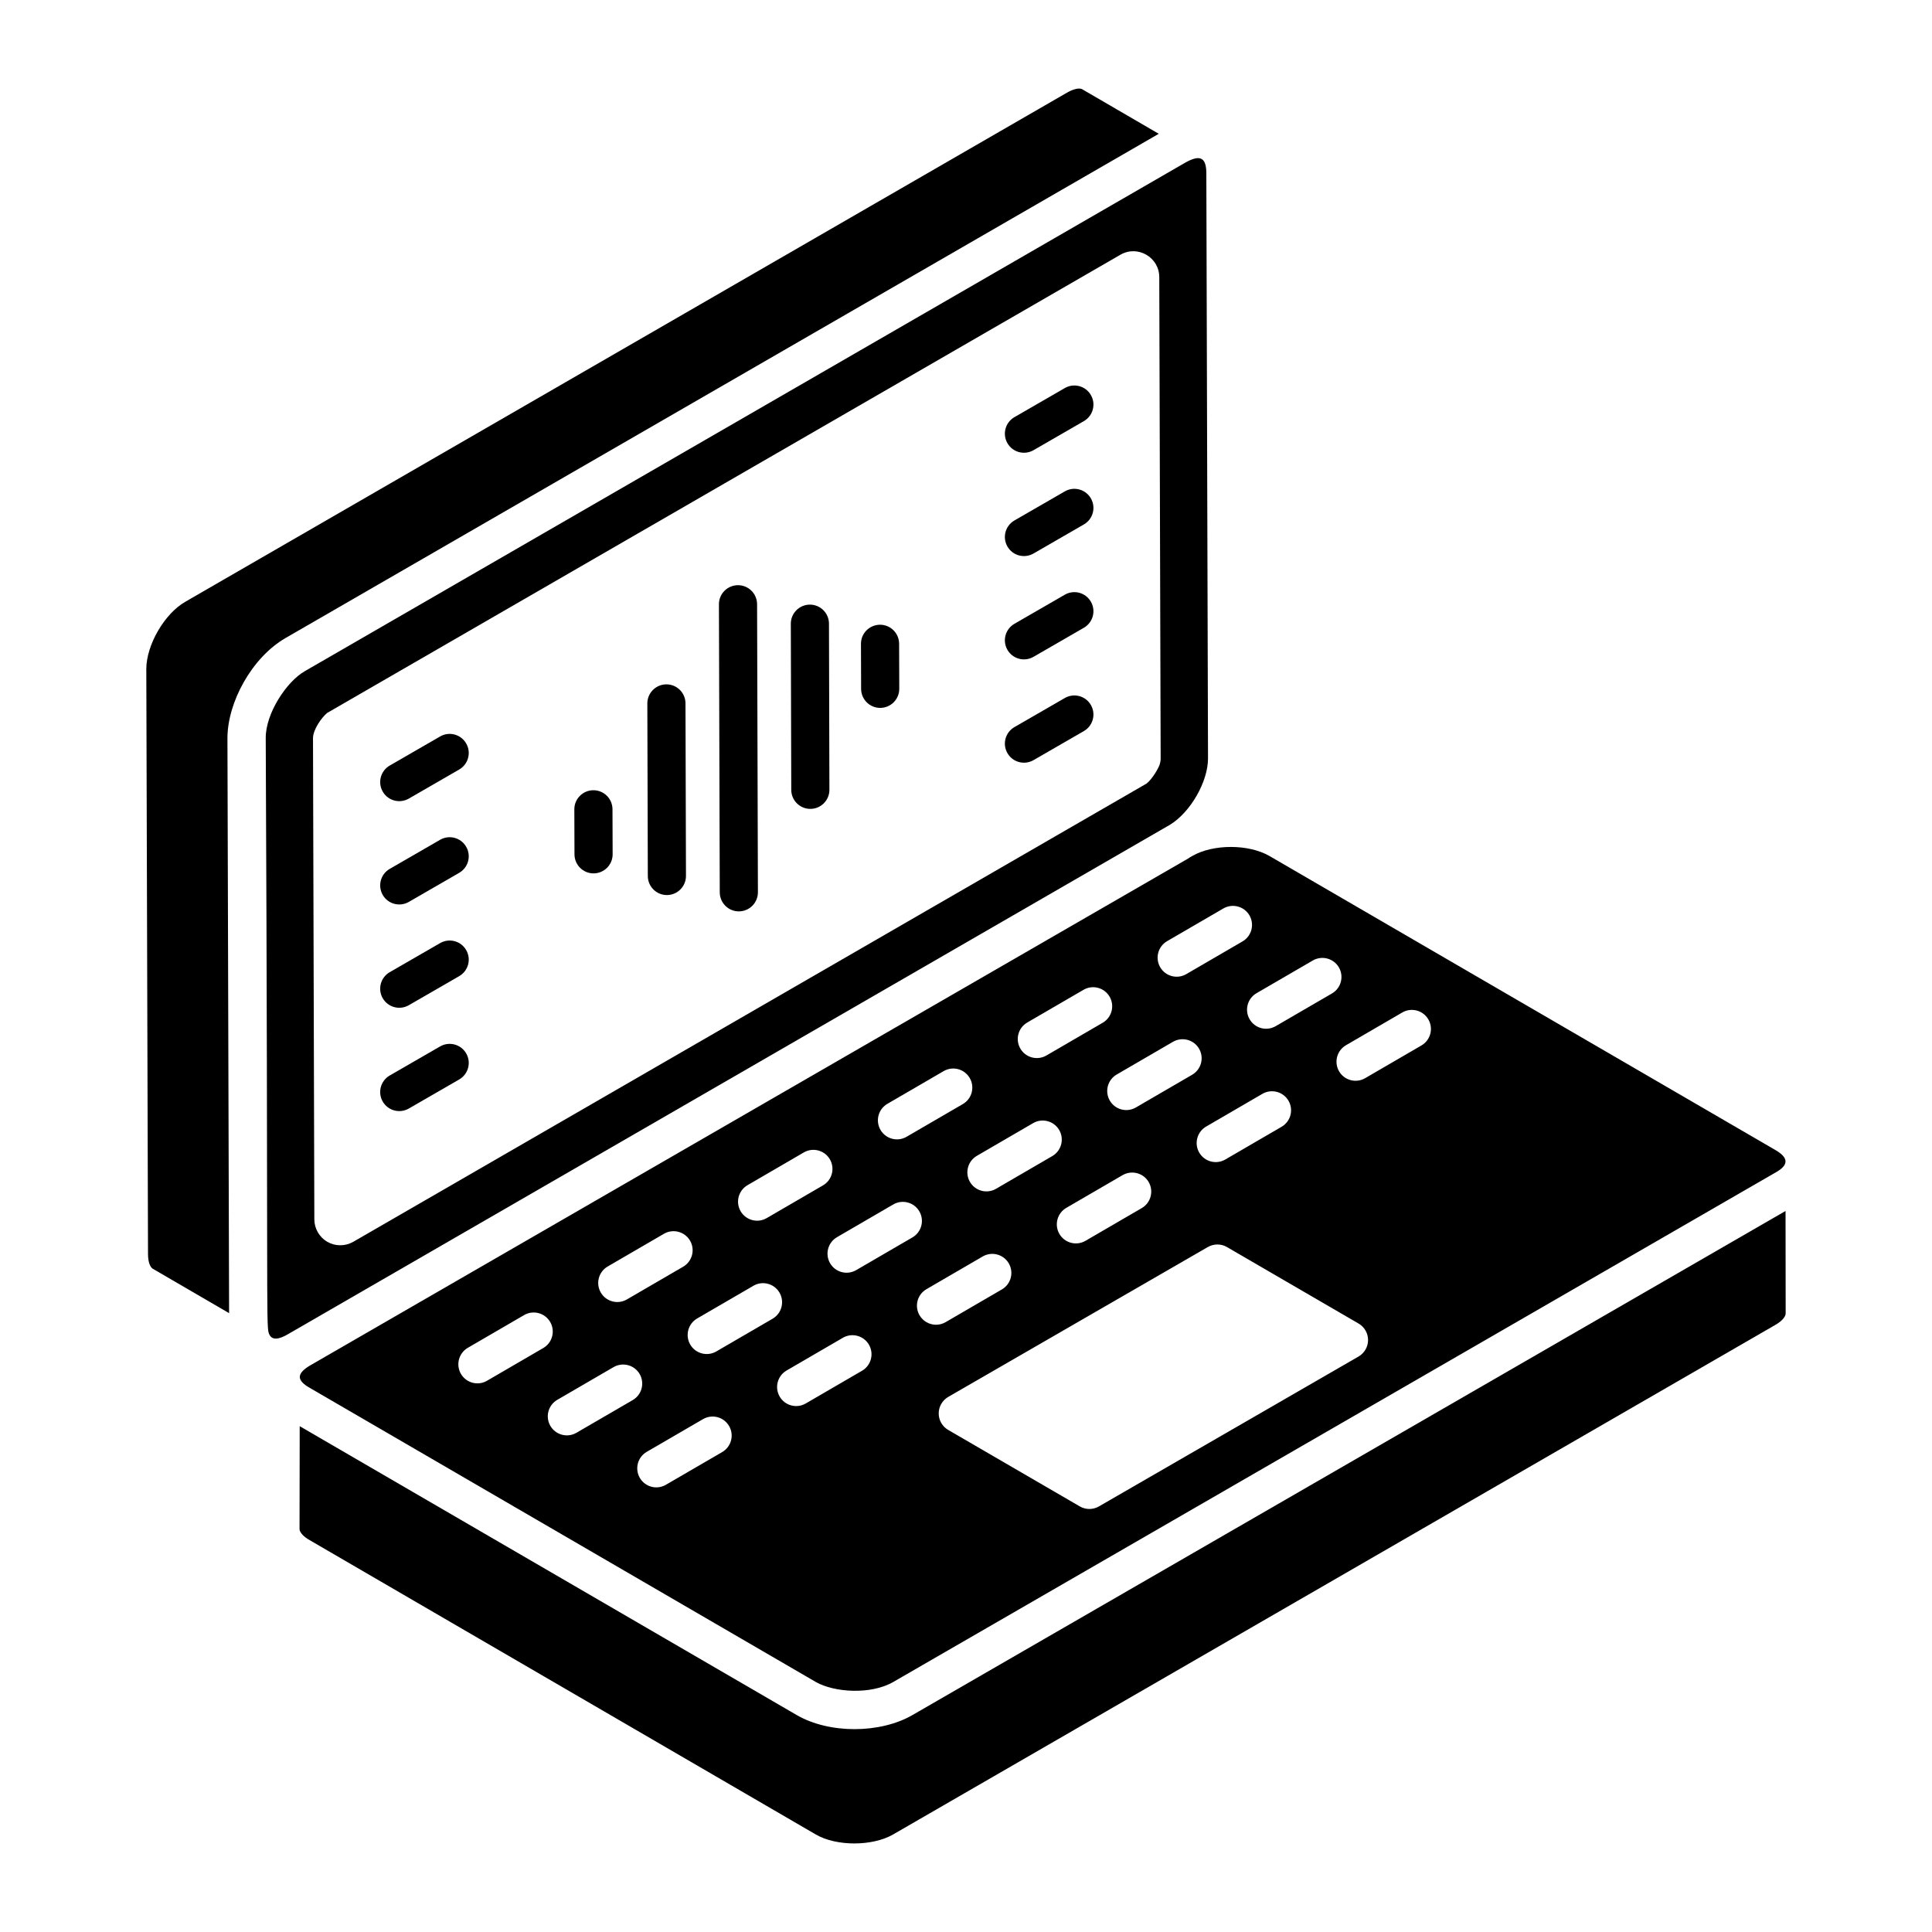
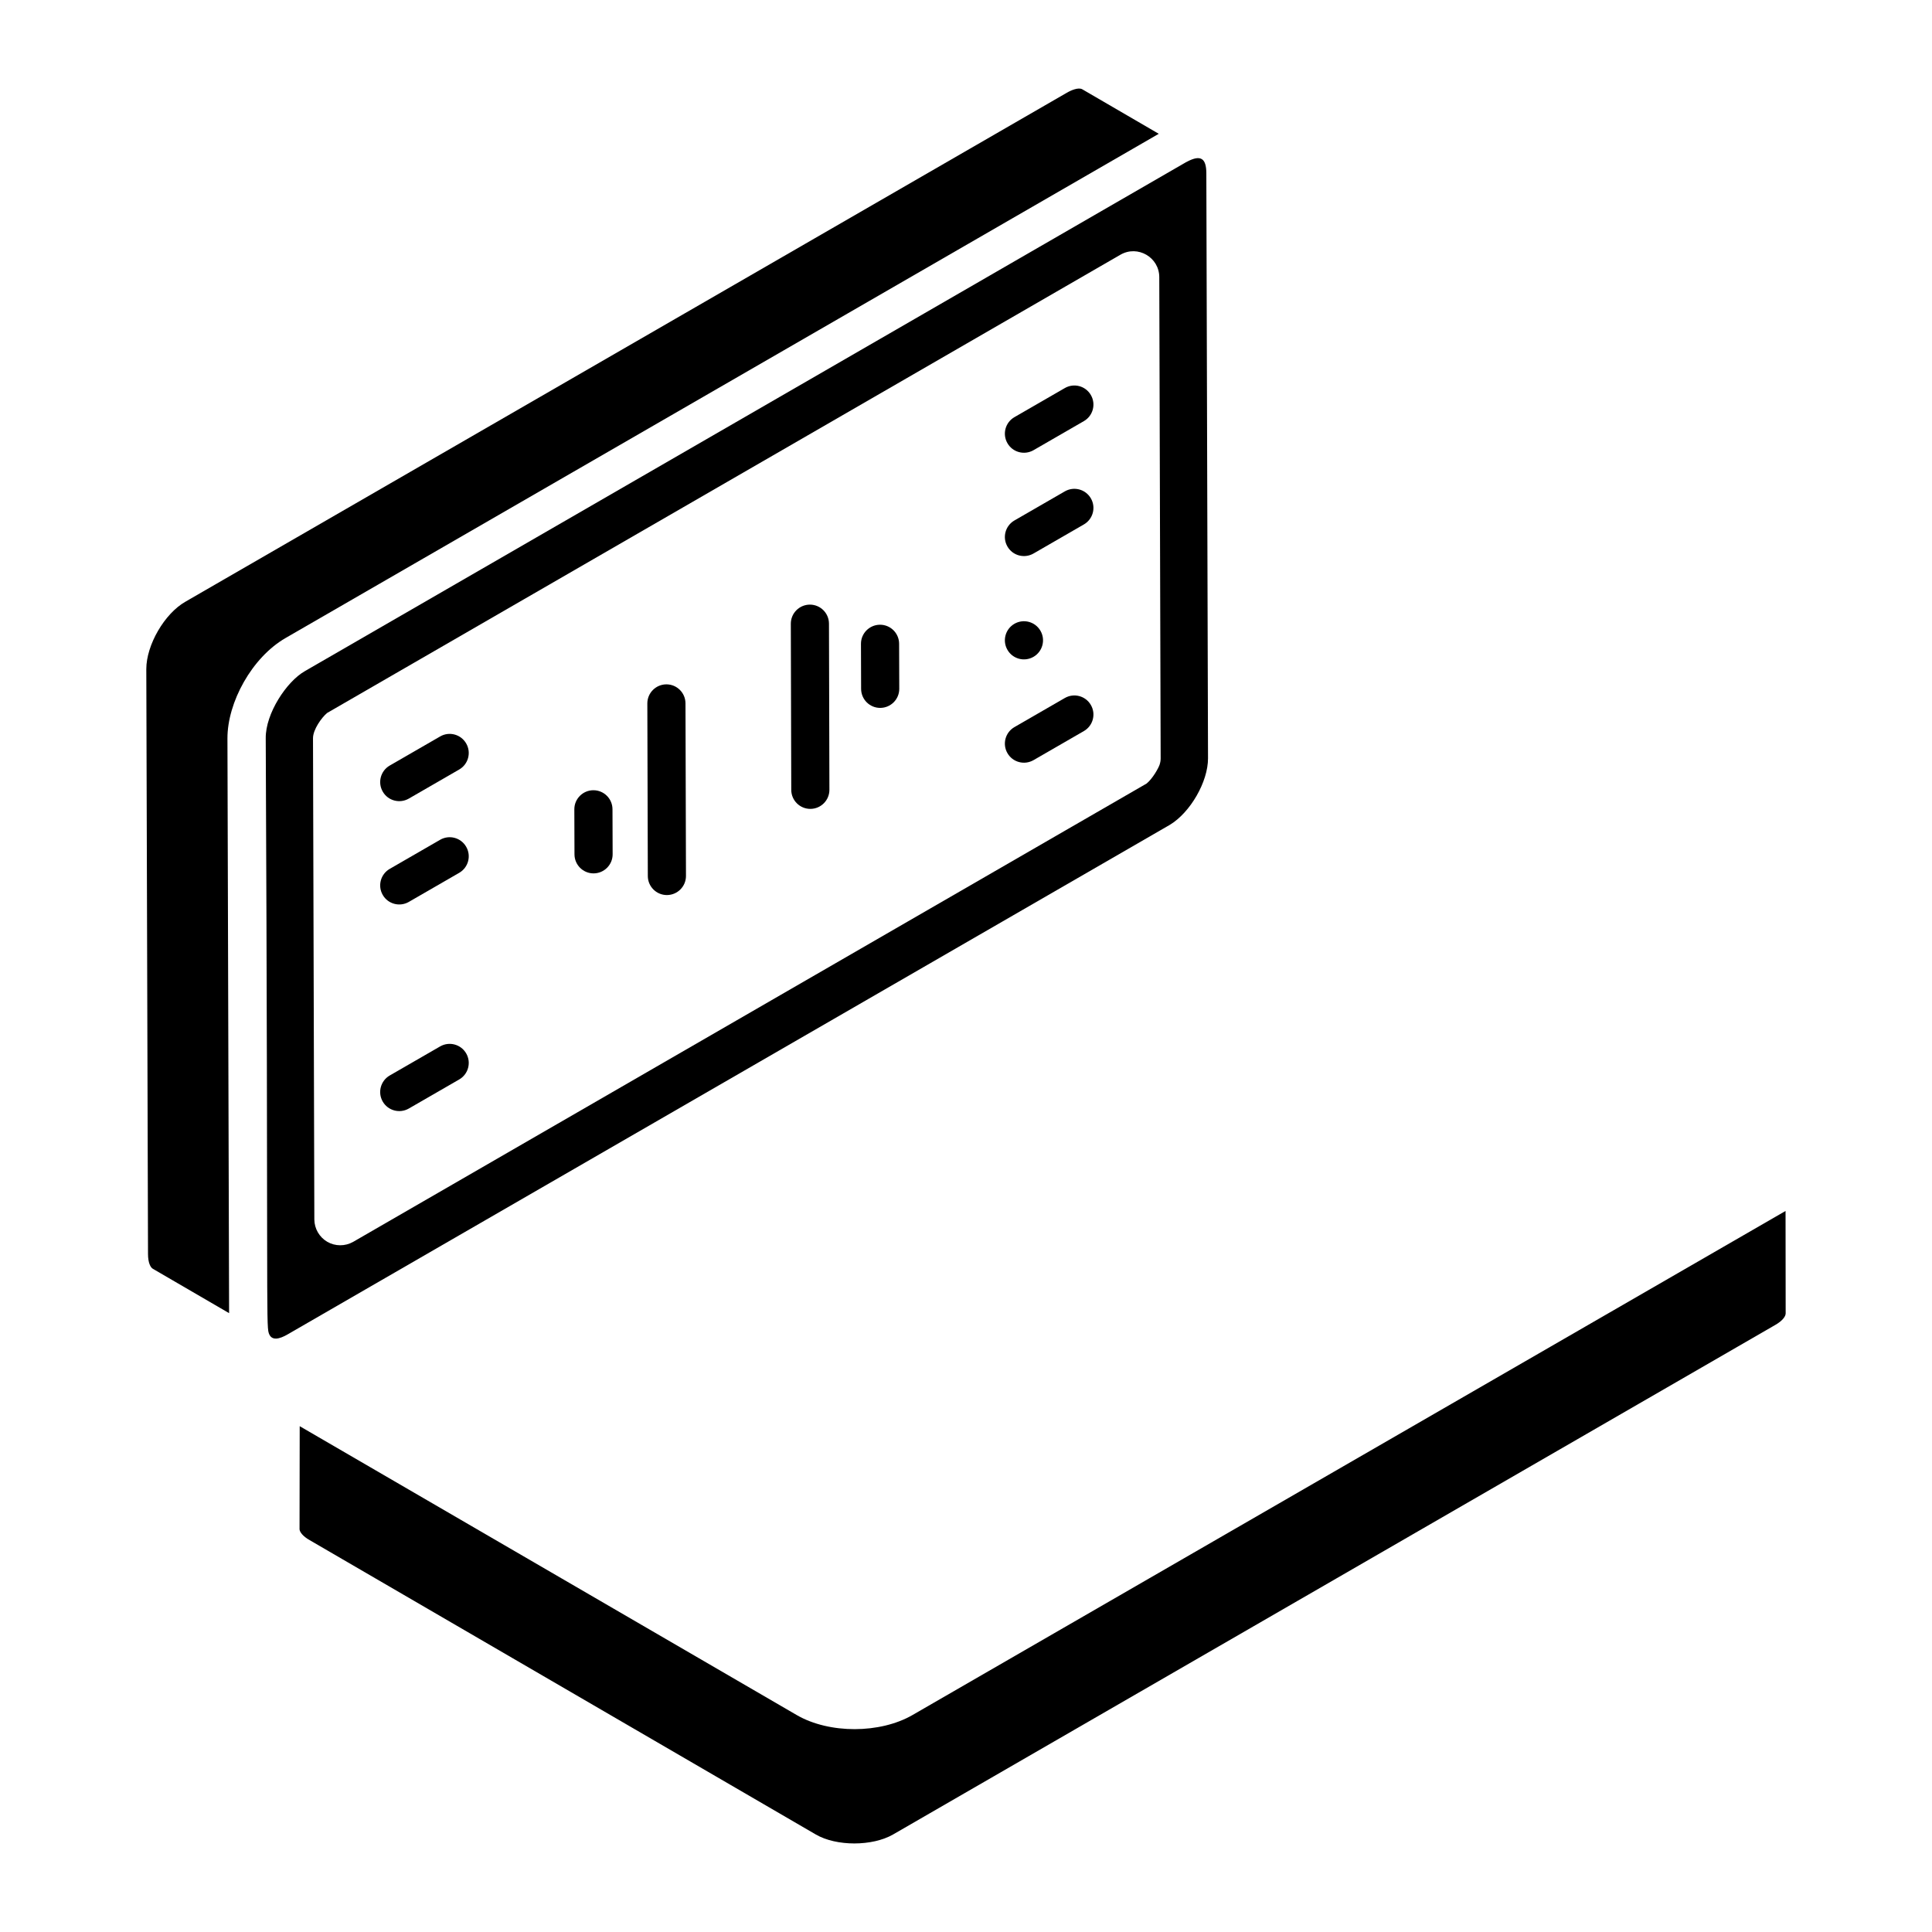
<svg xmlns="http://www.w3.org/2000/svg" fill="#000000" width="800px" height="800px" version="1.1" viewBox="144 144 512 512">
  <g>
    <path d="m426.77 168.55c-360.89 208.39-181.62 104.87-233.65 134.92-5.527 3.144-10.348 11.469-10.348 17.832l0.453 155c0 2.344 0.652 3.562 1.266 3.93l20.223 11.766-0.438-152.3c-0.02-9.574 6.481-21.465 15.391-26.609 23.684-13.676-85.719 49.496 231.42-133.63l-20.27-11.797c-1.008-0.582-2.981 0.262-4.047 0.895z" />
    <path d="m617.22 492.11-0.031-27.191-231.38 133.59c-8.559 4.938-22.02 5.019-30.684-0.012l-131.7-76.543-0.043 27.281c0 0.695 0.828 1.883 2.695 2.926l134.12 77.996c5.441 3.172 14.996 3.164 20.496-0.012 1.012-0.586 234.7-135.55 233.7-134.98 2.09-1.18 2.82-2.379 2.82-3.055z" />
-     <path d="m458.85 371.53-232.86 134.44c-3.234 2-3.578 3.758 0.137 5.848l134.04 77.906c4.863 2.789 14.602 3.473 20.586 0l233.62-134.9c4.106-2.219 3.324-4.199 0.117-6.062l-134.04-77.898c-2.773-1.609-6.508-2.414-10.25-2.414-3.754 0-7.504 0.805-10.297 2.426l-0.578 0.336c-0.156 0.094-0.305 0.227-0.465 0.32zm1.074 57.297-14.906 8.668c-2.434 1.41-5.519 0.57-6.91-1.828-1.402-2.414-0.582-5.508 1.836-6.91l14.91-8.668c2.391-1.391 5.5-0.594 6.91 1.828 1.398 2.414 0.582 5.508-1.84 6.91zm3.723 13.719 14.906-8.668c2.398-1.391 5.5-0.594 6.91 1.824 1.402 2.414 0.582 5.508-1.836 6.91l-14.906 8.668c-2.426 1.41-5.516 0.574-6.91-1.828-1.402-2.41-0.582-5.504 1.836-6.906zm-17.078 21.617-14.906 8.668c-2.43 1.41-5.516 0.574-6.91-1.828-1.402-2.414-0.582-5.508 1.836-6.91l14.91-8.668c2.391-1.391 5.5-0.594 6.91 1.824 1.398 2.418 0.578 5.512-1.84 6.914zm-30.332-49.188 14.91-8.668c2.391-1.398 5.5-0.598 6.91 1.828 1.402 2.414 0.582 5.508-1.836 6.91l-14.906 8.668c-2.434 1.41-5.519 0.57-6.91-1.824-1.406-2.418-0.586-5.512 1.832-6.914zm1.551 26.668c2.391-1.398 5.5-0.598 6.91 1.824 1.402 2.414 0.582 5.508-1.836 6.91l-14.906 8.668c-2.43 1.41-5.516 0.574-6.91-1.828-1.402-2.414-0.582-5.508 1.836-6.91zm-38.613-5.121 14.906-8.664c2.398-1.402 5.5-0.602 6.91 1.832 1.402 2.41 0.582 5.504-1.836 6.906l-14.906 8.664c-2.434 1.41-5.519 0.57-6.91-1.828-1.402-2.414-0.582-5.508 1.836-6.91zm-37.062 21.555 14.906-8.668c2.391-1.402 5.5-0.598 6.91 1.824 1.402 2.414 0.582 5.508-1.836 6.91l-14.91 8.668c-2.426 1.41-5.516 0.574-6.91-1.828-1.398-2.41-0.578-5.508 1.84-6.906zm-37.062 21.551 14.91-8.668c2.391-1.391 5.5-0.594 6.91 1.828 1.402 2.414 0.582 5.508-1.836 6.91l-14.906 8.668c-2.434 1.41-5.519 0.57-6.91-1.828-1.406-2.414-0.586-5.508 1.832-6.91zm-31.988 30.289c-2.434 1.414-5.519 0.57-6.91-1.828-1.402-2.414-0.582-5.508 1.836-6.91l14.906-8.668c2.398-1.398 5.5-0.598 6.91 1.824 1.402 2.414 0.582 5.508-1.836 6.91zm23.703 13.785c-2.438 1.414-5.523 0.562-6.91-1.824-1.402-2.414-0.582-5.508 1.836-6.91l14.91-8.668c2.391-1.391 5.5-0.594 6.91 1.828 1.402 2.414 0.582 5.508-1.836 6.91zm38.613 5.117-14.906 8.664c-2.434 1.414-5.519 0.57-6.91-1.824-1.402-2.414-0.582-5.508 1.836-6.91l14.91-8.664c2.391-1.391 5.5-0.602 6.91 1.832 1.398 2.406 0.582 5.5-1.84 6.902zm-1.547-26.672c-2.434 1.41-5.519 0.57-6.91-1.828-1.402-2.414-0.582-5.508 1.836-6.91l14.91-8.668c2.391-1.402 5.5-0.598 6.91 1.828 1.402 2.414 0.582 5.508-1.836 6.91zm38.613 5.121-14.91 8.668c-2.426 1.41-5.516 0.574-6.91-1.828-1.402-2.414-0.582-5.508 1.836-6.91l14.906-8.668c2.398-1.402 5.5-0.598 6.91 1.824 1.406 2.414 0.586 5.512-1.832 6.914zm-1.551-26.668c-2.434 1.41-5.519 0.57-6.91-1.828-1.402-2.414-0.582-5.508 1.836-6.91l14.906-8.668c2.398-1.402 5.5-0.598 6.91 1.828 1.402 2.414 0.582 5.508-1.836 6.91zm16.793 11.957c-1.402-2.414-0.582-5.508 1.836-6.91l14.906-8.668c2.391-1.398 5.5-0.598 6.91 1.828 1.402 2.414 0.582 5.508-1.836 6.91l-14.906 8.668c-0.801 0.465-1.668 0.688-2.539 0.688-1.734-0.004-3.434-0.902-4.371-2.516zm116.34 10.941-68.805 39.723c-1.578 0.91-3.523 0.895-5.066-0.012l-34.871-20.262c-1.559-0.902-2.516-2.57-2.516-4.375 0-1.805 0.969-3.469 2.527-4.375l68.805-39.723c1.578-0.895 3.523-0.895 5.062 0.012l34.871 20.266c1.559 0.902 2.519 2.57 2.519 4.375 0 1.805-0.969 3.469-2.527 4.371zm11.59-91.176c2.391-1.402 5.5-0.598 6.91 1.828 1.402 2.414 0.582 5.508-1.836 6.91l-14.91 8.668c-2.434 1.414-5.519 0.57-6.91-1.824-1.402-2.414-0.582-5.508 1.836-6.91zm-23.707-13.781c2.398-1.391 5.5-0.594 6.91 1.828 1.402 2.414 0.582 5.508-1.836 6.91l-14.91 8.664c-2.441 1.418-5.527 0.562-6.91-1.832-1.402-2.41-0.582-5.504 1.836-6.906zm-23.703-13.789c2.391-1.391 5.5-0.594 6.91 1.824 1.402 2.414 0.582 5.508-1.836 6.91l-14.906 8.668c-2.426 1.41-5.516 0.574-6.91-1.828-1.402-2.414-0.582-5.508 1.836-6.91z" />
    <path d="m458.53 186.88c-0.074 0.039-0.125 0.047-0.199 0.094-320.08 184.86-209.68 121.11-233.56 134.9-4.785 2.719-10.422 11.184-10.348 17.777 0.664 145.9 0.062 155.51 0.801 157.62 0.711 2.231 2.918 1.555 4.973 0.371 330.09-190.65 204.11-117.89 233.82-135.05 5.426-3.277 10.141-11.422 10.121-17.648l-0.445-155.03c-0.016-3.856-1.379-5.059-5.16-3.039zm-7.211 159.75c-0.367 1.051-1.867 3.707-3.457 5.016l-210.25 121.45c-2.168 1.234-4.781 1.199-6.863 0.004-2.102-1.215-3.426-3.481-3.445-5.918l-0.355-127.55c0-2.312 2.312-5.512 3.754-6.695 64.848-37.457 161.36-93.203 210.22-121.43 4.598-2.652 10.297 0.699 10.297 5.945l0.367 127.52c0 0.559-0.09 1.113-0.27 1.648z" />
    <path d="m260.64 339.17-13.359 7.711c-2.418 1.398-3.25 4.488-1.848 6.906 1.383 2.414 4.469 3.246 6.902 1.852l13.359-7.711c2.418-1.398 3.25-4.488 1.848-6.906-1.391-2.426-4.492-3.254-6.902-1.852z" />
    <path d="m260.64 366.55-13.359 7.711c-2.418 1.398-3.25 4.488-1.848 6.906 1.383 2.41 4.473 3.246 6.902 1.852l13.359-7.711c2.418-1.398 3.25-4.488 1.848-6.906-1.391-2.426-4.492-3.25-6.902-1.852z" />
-     <path d="m260.64 393.93-13.359 7.707c-2.418 1.398-3.25 4.488-1.855 6.906 1.402 2.418 4.484 3.242 6.91 1.852l13.359-7.707c2.418-1.398 3.25-4.488 1.848-6.906-1.391-2.426-4.481-3.246-6.902-1.852z" />
    <path d="m260.64 421.31-13.359 7.707c-2.418 1.398-3.25 4.488-1.855 6.906 1.406 2.426 4.492 3.238 6.91 1.852l13.359-7.707c2.418-1.398 3.25-4.488 1.848-6.906-1.391-2.414-4.481-3.242-6.902-1.852z" />
    <path d="m426.19 246.84-13.359 7.711c-2.418 1.398-3.25 4.488-1.848 6.906 1.387 2.418 4.477 3.242 6.902 1.852l13.359-7.711c2.418-1.398 3.246-4.488 1.848-6.906-1.395-2.422-4.484-3.25-6.902-1.852z" />
    <path d="m426.19 274.22-13.359 7.711c-2.418 1.398-3.25 4.488-1.848 6.906 1.387 2.418 4.477 3.242 6.902 1.852l13.359-7.711c2.418-1.398 3.246-4.488 1.848-6.906-1.395-2.418-4.484-3.25-6.902-1.852z" />
-     <path d="m426.19 301.6-13.359 7.711c-2.418 1.398-3.25 4.488-1.848 6.906 1.379 2.406 4.465 3.25 6.902 1.852l13.359-7.711c2.418-1.398 3.246-4.488 1.848-6.906-1.395-2.422-4.484-3.246-6.902-1.852z" />
+     <path d="m426.19 301.6-13.359 7.711c-2.418 1.398-3.25 4.488-1.848 6.906 1.379 2.406 4.465 3.25 6.902 1.852c2.418-1.398 3.246-4.488 1.848-6.906-1.395-2.422-4.484-3.246-6.902-1.852z" />
    <path d="m426.19 328.98-13.359 7.711c-2.418 1.398-3.25 4.488-1.848 6.906 1.383 2.41 4.473 3.246 6.902 1.852l13.359-7.711c2.418-1.398 3.246-4.488 1.848-6.906-1.395-2.422-4.484-3.246-6.902-1.852z" />
    <path d="m301.26 353.42h-0.02c-2.785 0.012-5.047 2.281-5.035 5.07l0.039 11.926c0.012 2.789 2.269 5.039 5.055 5.039h0.02c2.785-0.012 5.047-2.281 5.035-5.07l-0.039-11.926c-0.008-2.785-2.269-5.039-5.055-5.039z" />
    <path d="m377.22 309.56h-0.02c-2.785 0.012-5.047 2.281-5.035 5.07l0.039 11.93c0.012 2.789 2.269 5.039 5.055 5.039h0.02c2.785-0.012 5.047-2.281 5.035-5.07l-0.039-11.93c-0.012-2.789-2.273-5.039-5.055-5.039z" />
    <path d="m358.63 304.23h-0.008c-2.793 0.012-5.055 2.277-5.047 5.07l0.117 44.023c0.008 2.785 2.269 5.039 5.055 5.039h0.008c2.793-0.008 5.055-2.277 5.047-5.07l-0.117-44.023c-0.008-2.781-2.269-5.039-5.055-5.039z" />
-     <path d="m339.58 299.08h-0.012c-2.793 0.012-5.055 2.277-5.043 5.07l0.219 76.336c0.012 2.785 2.269 5.039 5.055 5.039h0.012c2.793-0.012 5.055-2.277 5.043-5.07l-0.219-76.336c-0.012-2.781-2.273-5.039-5.055-5.039z" />
    <path d="m320.61 325.36h-0.012c-2.793 0.012-5.055 2.277-5.047 5.07l0.129 45.73c0.008 2.785 2.269 5.039 5.055 5.039h0.008c2.793-0.012 5.055-2.277 5.047-5.07l-0.129-45.73c-0.004-2.781-2.266-5.039-5.051-5.039z" />
  </g>
</svg>